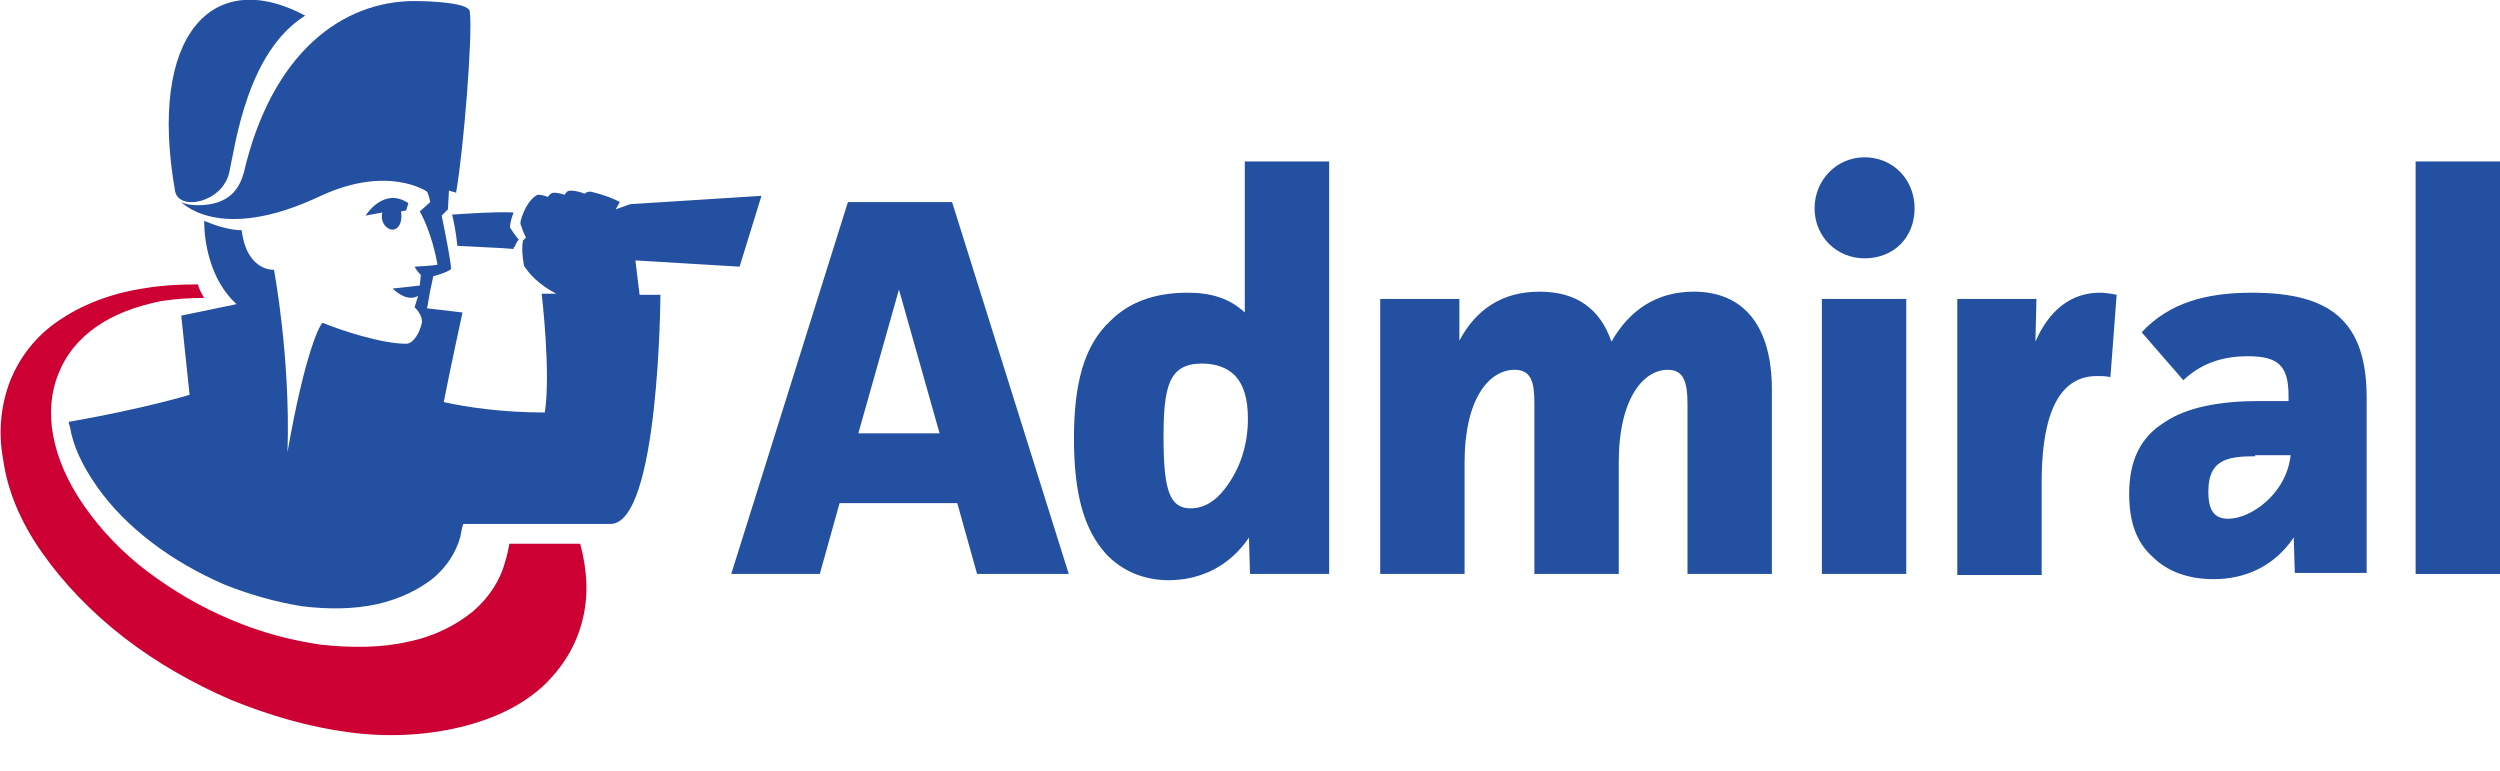
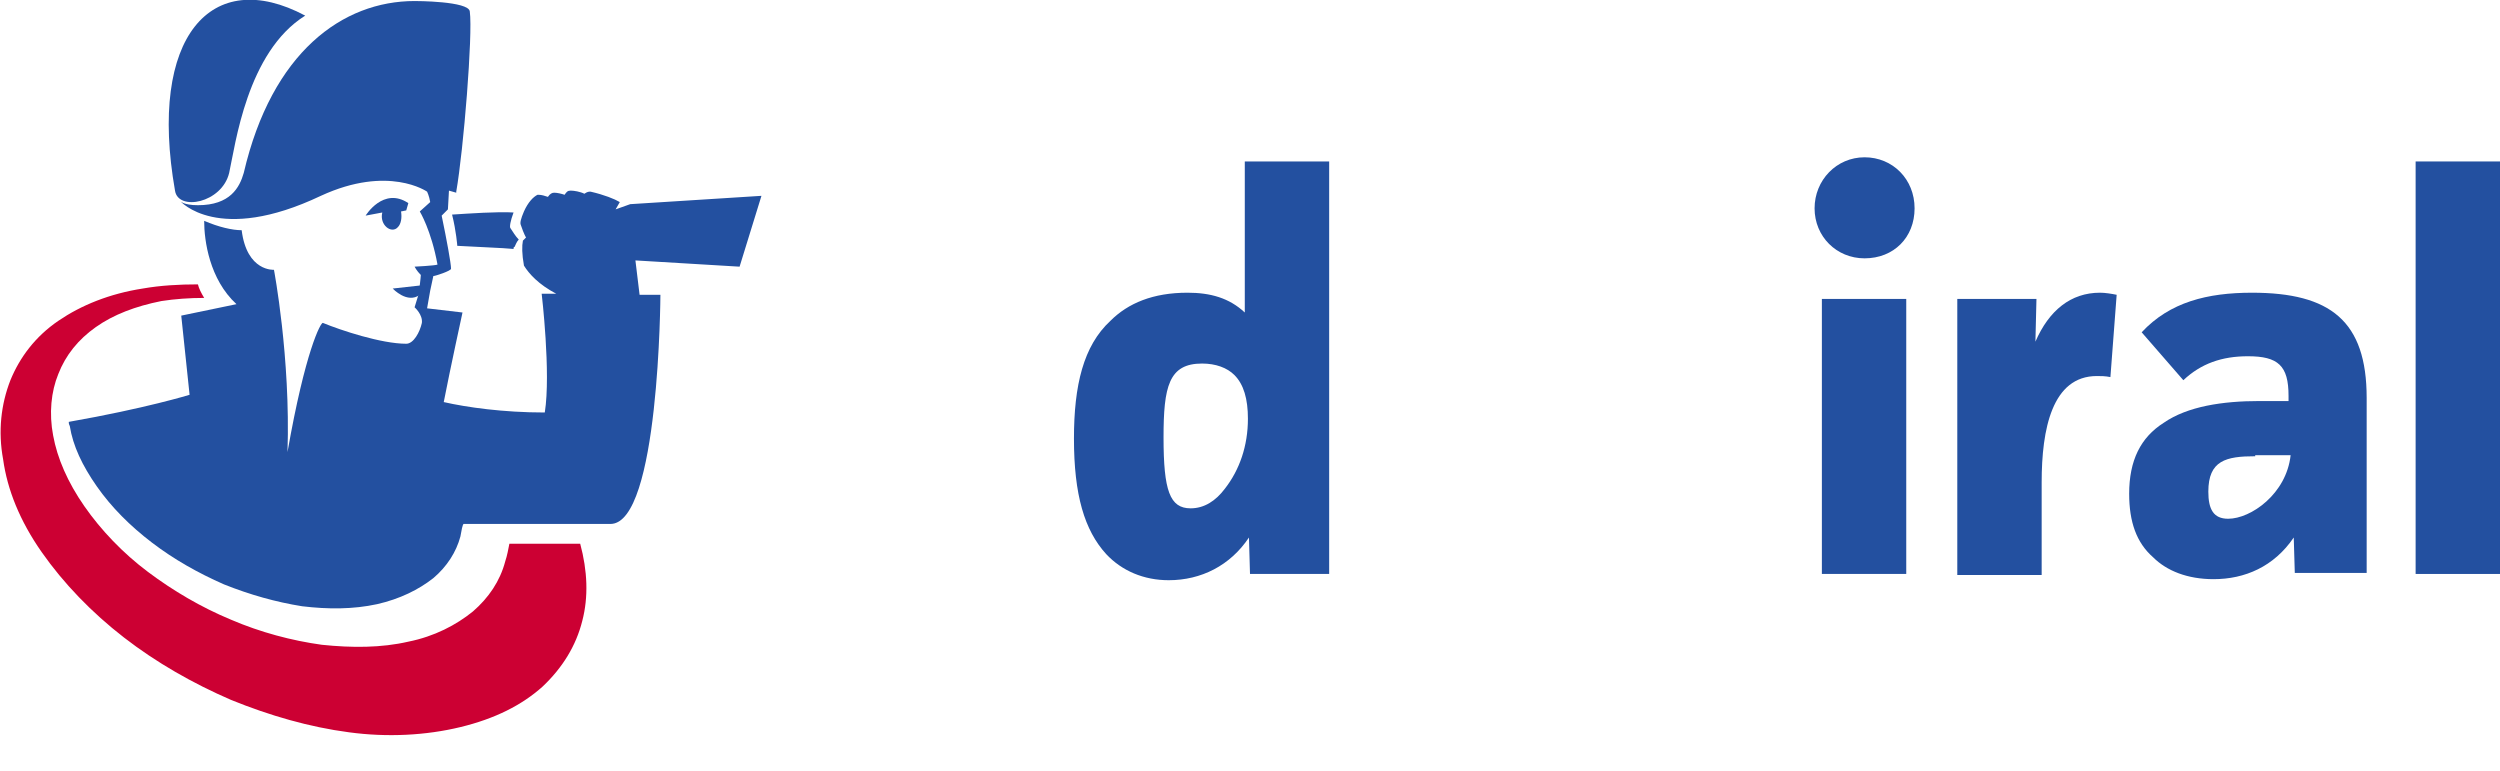
<svg xmlns="http://www.w3.org/2000/svg" version="1.1" id="Layer_1" x="0px" y="0px" width="240px" height="74px" viewBox="0 0 240 74" style="enable-background:new 0 0 240 74;" xml:space="preserve">
  <style type="text/css">
	.st0{fill:#2350A0;}
	.st1{fill:#CC0033;}
</style>
  <g id="XMLID_1552_">
    <g id="XMLID_1561_">
      <g id="XMLID_1562_">
-         <path id="XMLID_1578_" class="st0" d="M93.8,55.1l-1.9-6.8H80.6l-1.9,6.8h-8.5l11.2-35.7h10l11.2,35.7H93.8z M86.3,27.8     l-3.9,13.8h7.8L86.3,27.8z" />
        <path id="XMLID_1575_" class="st0" d="M127.6,15.5v39.6H120l-0.1-3.5c-1.8,2.7-4.6,4.1-7.7,4.1c-2.4,0-4.5-0.9-6-2.5     c-2.1-2.3-3.1-5.7-3.1-11.1c0-5.1,0.9-8.9,3.5-11.3c1.7-1.7,4.1-2.7,7.4-2.7c2.2,0,4,0.5,5.5,1.9V15.5H127.6z M117.6,46.9     c1.4-1.8,2.2-4.1,2.2-6.7c0-1.9-0.4-3.3-1.3-4.2c-0.7-0.7-1.8-1.1-3.1-1.1c-3.2,0-3.7,2.2-3.7,7.1c0,5.1,0.6,6.8,2.6,6.8     C115.6,48.8,116.7,48.1,117.6,46.9z" />
-         <path id="XMLID_1573_" class="st0" d="M140.1,28.7v4c1.6-3,4.1-4.7,7.7-4.7c3.5,0,5.8,1.6,6.9,4.8c1.7-3,4.3-4.8,7.9-4.8     c4.8,0,7.5,3.3,7.5,9.4v17.7H162V38.8c0-2.2-0.4-3.3-1.9-3.3c-2.3,0-4.7,2.7-4.7,8.9v10.7h-8.1V38.7c0-2-0.3-3.2-1.9-3.2     c-2.4,0-4.8,2.7-4.8,8.9v10.7h-8.1V28.7H140.1z" />
        <path id="XMLID_1570_" class="st0" d="M179,15.1c2.7,0,4.8,2.1,4.8,4.9s-2,4.8-4.8,4.8c-2.7,0-4.8-2.1-4.8-4.8     S176.3,15.1,179,15.1z M183,28.7v26.4h-8.1V28.7H183z" />
        <path id="XMLID_1568_" class="st0" d="M195.5,28.7l-0.1,4.1c1.3-3,3.4-4.7,6.2-4.7c0.5,0,1.1,0.1,1.6,0.2l-0.6,7.9     c-0.5-0.1-0.9-0.1-1.3-0.1c-4.3,0-5.3,5.1-5.3,10.2v8.9h-8.1V28.7H195.5z" />
        <path id="XMLID_1565_" class="st0" d="M205.6,31.9c2.7-2.9,6.3-3.8,10.6-3.8c7.5,0,11,2.7,11,10.1v16.8h-6.9l-0.1-3.4     c-1.9,2.8-4.7,4-7.7,4c-2.5,0-4.5-0.8-5.8-2.1c-1.6-1.4-2.3-3.4-2.3-6.1c0-3.2,1.1-5.4,3.3-6.8c2.3-1.6,5.7-2.1,9.2-2.1h2.8V38     c0-2.9-1-3.8-3.9-3.8c-2.5,0-4.5,0.7-6.2,2.3L205.6,31.9z M216.5,43.8c-2.8,0-4.5,0.4-4.5,3.4c0,1.7,0.5,2.6,1.9,2.6     c2.2,0,5.6-2.4,6-6.1H216.5z" />
        <path id="XMLID_1563_" class="st0" d="M240,15.5v39.6h-8.1V15.5H240z" />
      </g>
    </g>
    <g id="XMLID_1553_">
      <path id="XMLID_1560_" class="st1" d="M48.5,53.9c-0.5,1.9-1.6,3.5-3.1,4.8c-1.6,1.3-3.7,2.4-6.2,2.9c-2.6,0.6-5.4,0.6-8.3,0.3    c-2.9-0.4-5.9-1.2-8.7-2.4c-2.9-1.2-5.6-2.8-8-4.6c-2.4-1.8-4.5-4-6.1-6.3c-1.6-2.3-2.6-4.6-3-6.8c-0.4-2.1-0.2-4.2,0.5-5.9    c0.7-1.8,1.9-3.3,3.6-4.5c1.7-1.2,3.8-2,6.3-2.5c1.3-0.2,2.7-0.3,4.1-0.3c-0.3-0.5-0.5-0.9-0.6-1.3c-1.8,0-3.6,0.1-5.3,0.4    c-3.2,0.5-5.9,1.6-8.1,3.1c-2.2,1.5-3.7,3.5-4.6,5.7c-0.9,2.3-1.2,4.9-0.7,7.6C0.7,47,1.9,50,4,53c2.1,3,4.8,5.8,7.9,8.2    c3.1,2.4,6.6,4.4,10.3,6c3.7,1.5,7.5,2.6,11.3,3.1c3.7,0.5,7.4,0.3,10.7-0.5c3.3-0.8,5.9-2.1,7.9-3.9c1.9-1.8,3.2-3.9,3.8-6.3    c0.6-2.3,0.5-4.8-0.2-7.4h-6.8C48.8,52.7,48.7,53.3,48.5,53.9z" />
      <g id="XMLID_1554_">
        <path id="XMLID_1559_" class="st0" d="M22,16.6c0.6-2.7,1.7-11.6,7.3-15.1c-9-4.8-15.1,2-12.5,16.8C17.1,20.3,21.3,19.5,22,16.6z     " />
        <path id="XMLID_1558_" class="st0" d="M43.4,20.6c0.4,1.6,0.5,3,0.5,3c1.6,0.1,4.5,0.2,5.4,0.3c0-0.1,0-0.2,0.1-0.2     c0.1-0.2,0.2-0.5,0.4-0.7c-0.3-0.3-0.6-0.8-0.8-1.1c-0.1-0.1,0-0.7,0.3-1.5C47.8,20.3,45,20.5,43.4,20.6z" />
        <path id="XMLID_1557_" class="st0" d="M73.1,18.8c0,0-9.5,0.6-12.6,0.8l-1.4,0.5l0.4-0.7c-0.5-0.3-1.5-0.7-2.8-1c0,0,0,0,0,0     c-0.2,0-0.3,0-0.6,0.2c-0.4-0.2-1-0.3-1.3-0.3c-0.3,0-0.4,0.1-0.6,0.4c-0.3-0.1-0.7-0.2-1-0.2c-0.2,0-0.4,0.1-0.6,0.4     c-0.3-0.1-0.6-0.2-0.9-0.2c0,0,0,0-0.1,0c-0.4,0.2-0.9,0.7-1.3,1.6C50,21,49.9,21.4,50,21.6c0.3,0.9,0.5,1.2,0.5,1.2l-0.3,0.3     c-0.1,0.5-0.1,1.3,0.1,2.4c0.5,0.8,1.4,1.8,3.1,2.7H52c0,0,0.9,7.6,0.3,11.4c-4,0-7.5-0.5-9.7-1c0.6-3.1,1.8-8.6,1.8-8.6L41,29.6     l0.3-1.7l0.3-1.4c0.2,0,1.7-0.5,1.7-0.7c0-0.5-0.4-2.7-0.9-5.1l0.6-0.6l0.1-1.8l0.7,0.2c0,0,0,0,0-0.1c0.7-4,1.6-15.1,1.3-17.3     c-0.1-1-5.2-1-5.3-1c-6.9,0-13.7,4.9-16.4,16.5C23,18,22.1,19.7,19,19.7c-1.4,0-1.7-0.4-1.7-0.4s3.6,4.2,13.5-0.5     c6.5-3,10.2-0.4,10.2-0.4s0.2,0.4,0.3,1c0,0-1,0.9-1,0.9s1.1,1.8,1.7,5.1c-0.2,0.1-2.2,0.2-2.2,0.2s0.2,0.4,0.6,0.8     c0,0.2-0.2,1.8-0.2,1.8l-0.4,1.3c0,0,0.8,0.7,0.7,1.5c-0.2,0.9-0.8,2-1.5,2c-2.4,0-6.3-1.3-8-2c-0.2-0.1-1.7,2.7-3.4,12.4     c0.3-9.1-1.3-17.5-1.3-17.5s-2.6,0.2-3.1-3.8c-0.9,0-2.2-0.3-3.6-0.9c0,1.9,0.5,5.6,3.1,8l-5.3,1.1l0.8,7.6c0,0-4.2,1.3-11.6,2.6     c0,0.1,0,0.2,0.1,0.4c0.3,1.9,1.2,3.8,2.6,5.8c1.4,2,3.2,3.8,5.3,5.4c2.1,1.6,4.4,2.9,6.9,4c2.5,1,5,1.7,7.5,2.1     c2.5,0.3,4.9,0.3,7.2-0.2c2.2-0.5,4-1.4,5.4-2.5c1.3-1.1,2.2-2.5,2.6-4c0.1-0.6,0.2-1.1,0.3-1.2c0.1,0,12.8,0,14.1,0     c4.7,0,4.8-22,4.8-22l-2,0C61.1,25.8,61,25,61,25L71,25.6L73.1,18.8z" />
        <path id="XMLID_1556_" class="st0" d="M38.2,21.8c0.3-0.3,0.4-0.9,0.3-1.5l0.5-0.1l0.2-0.7c-2.4-1.6-4.1,1.2-4.1,1.2l1.6-0.3     C36.4,21.6,37.6,22.5,38.2,21.8z" />
        <path id="XMLID_1555_" class="st0" d="M40.4,27.4l-2.7,0.3c0,0,1.4,1.5,2.6,0.6c0.7-0.5,0.7-0.4,0.7-0.4L40.4,27.4z" />
      </g>
    </g>
  </g>
</svg>